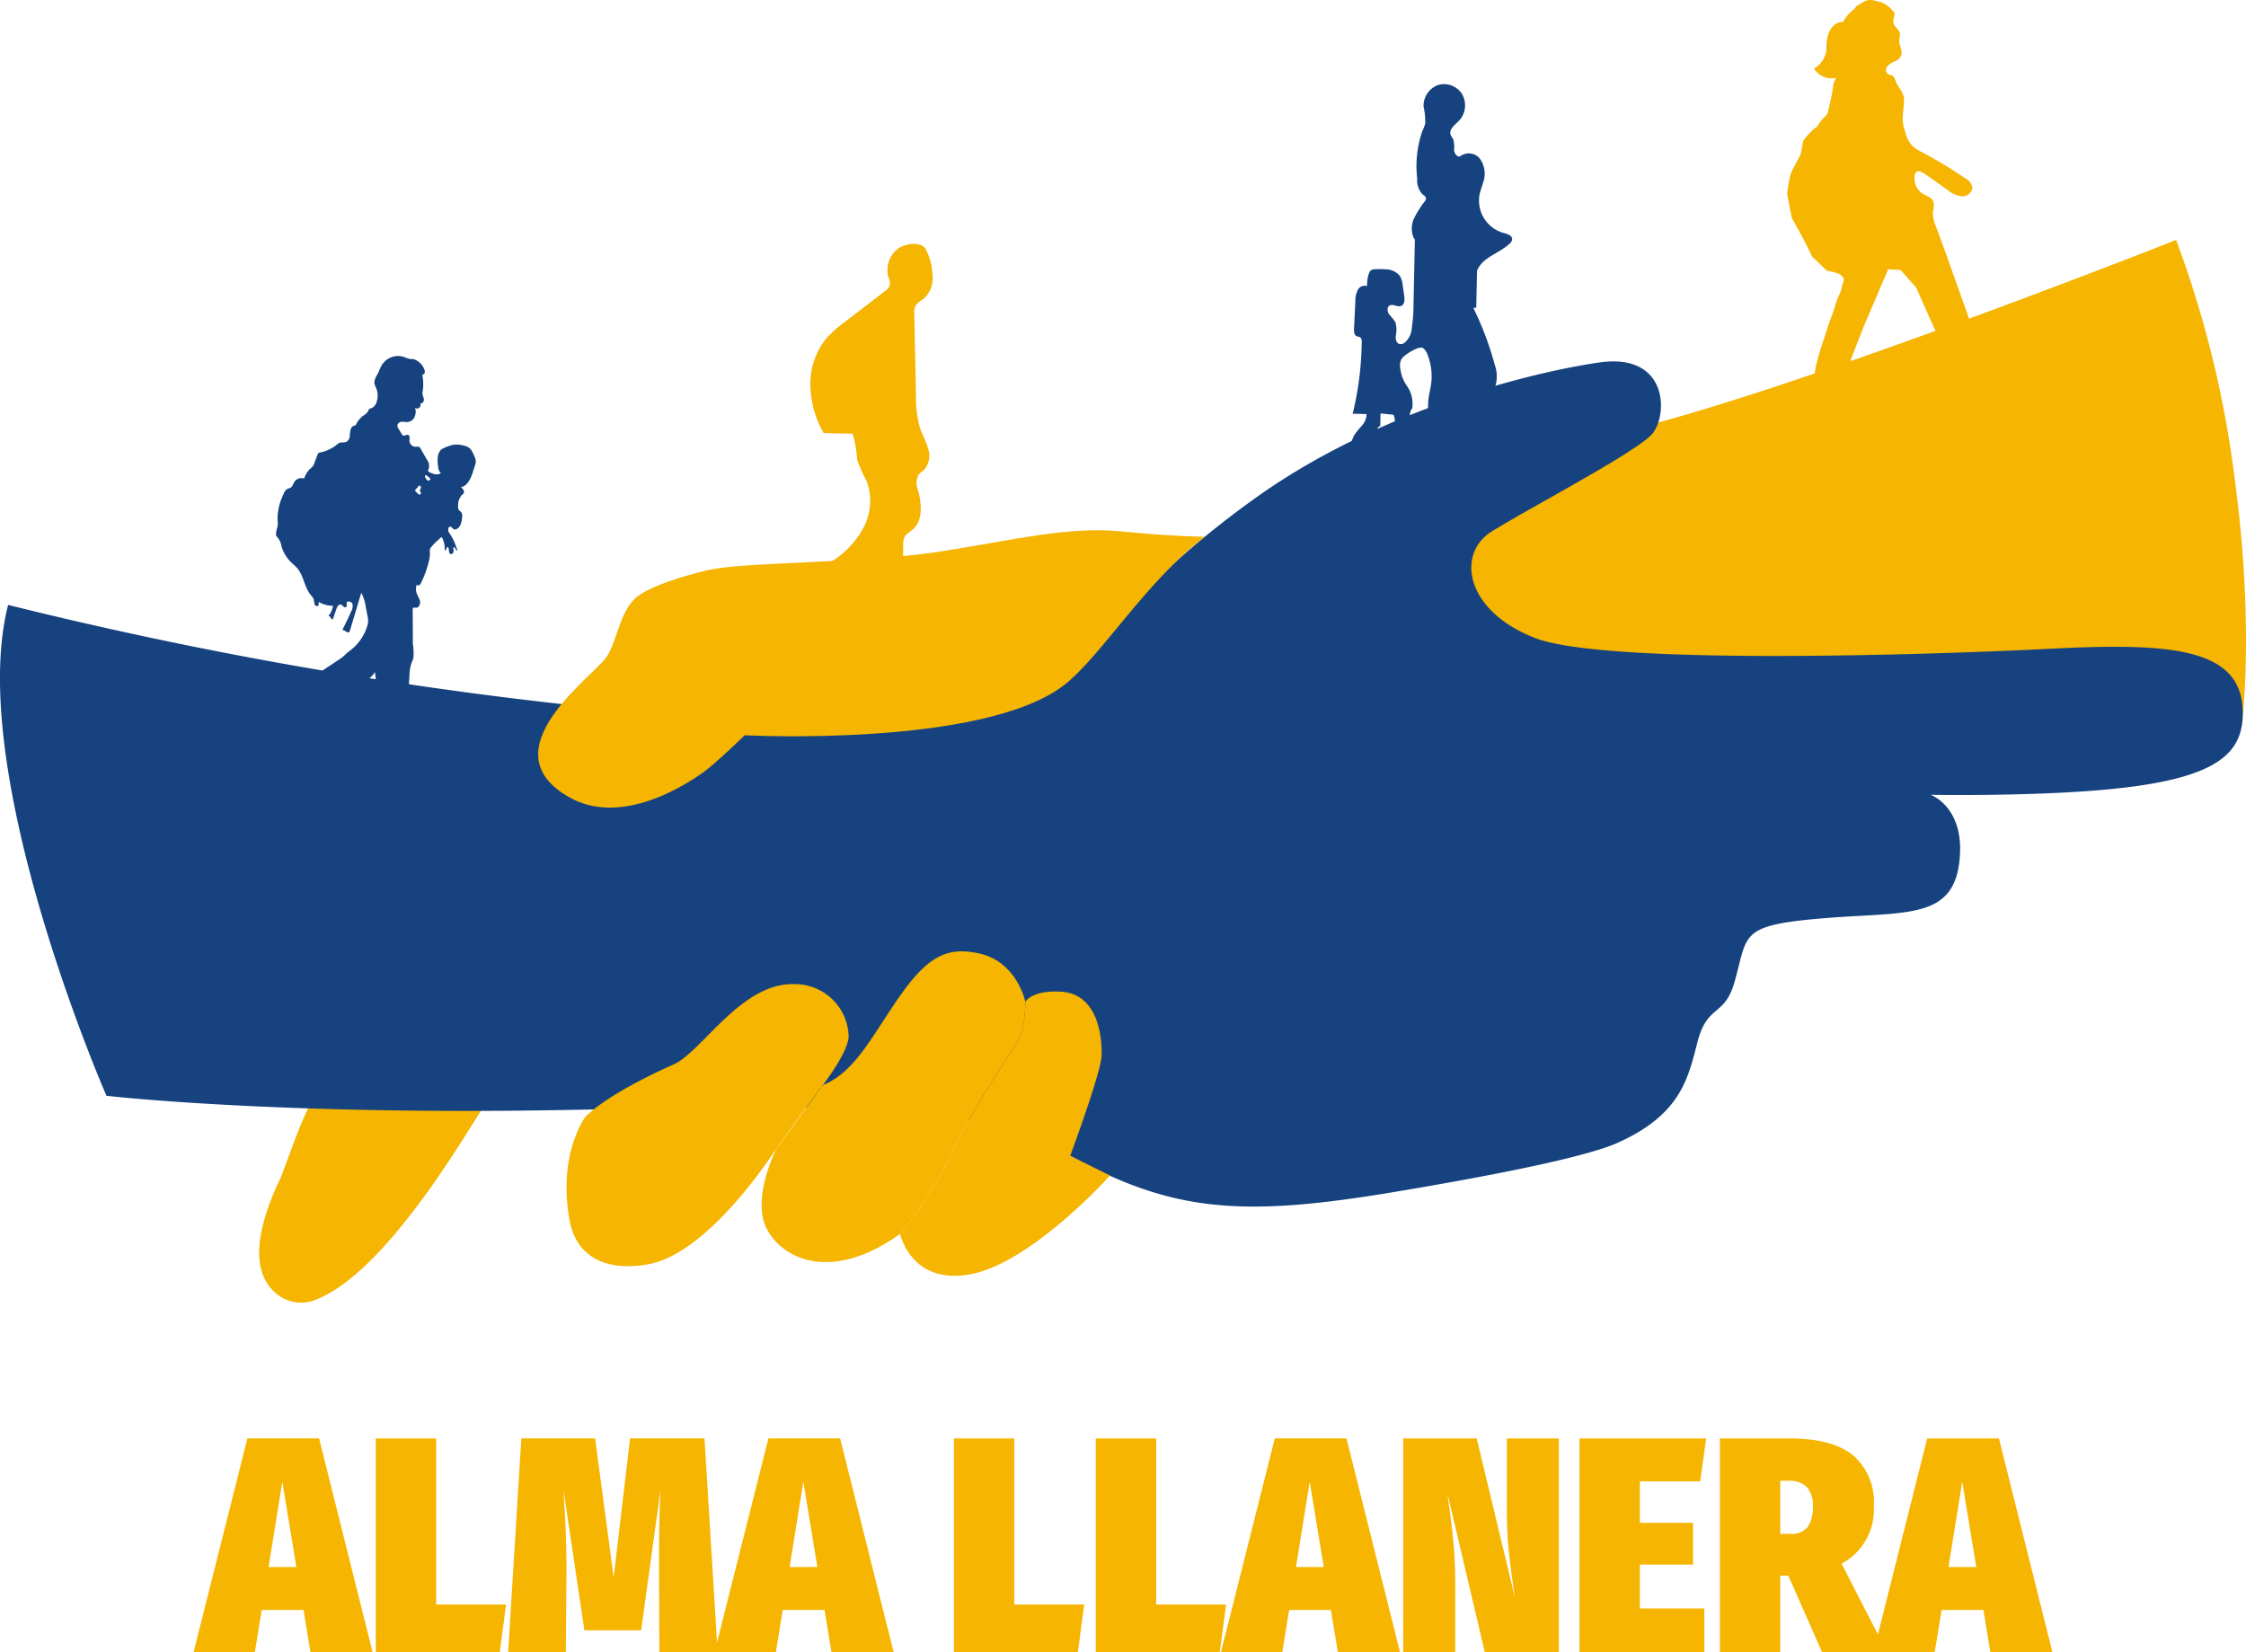
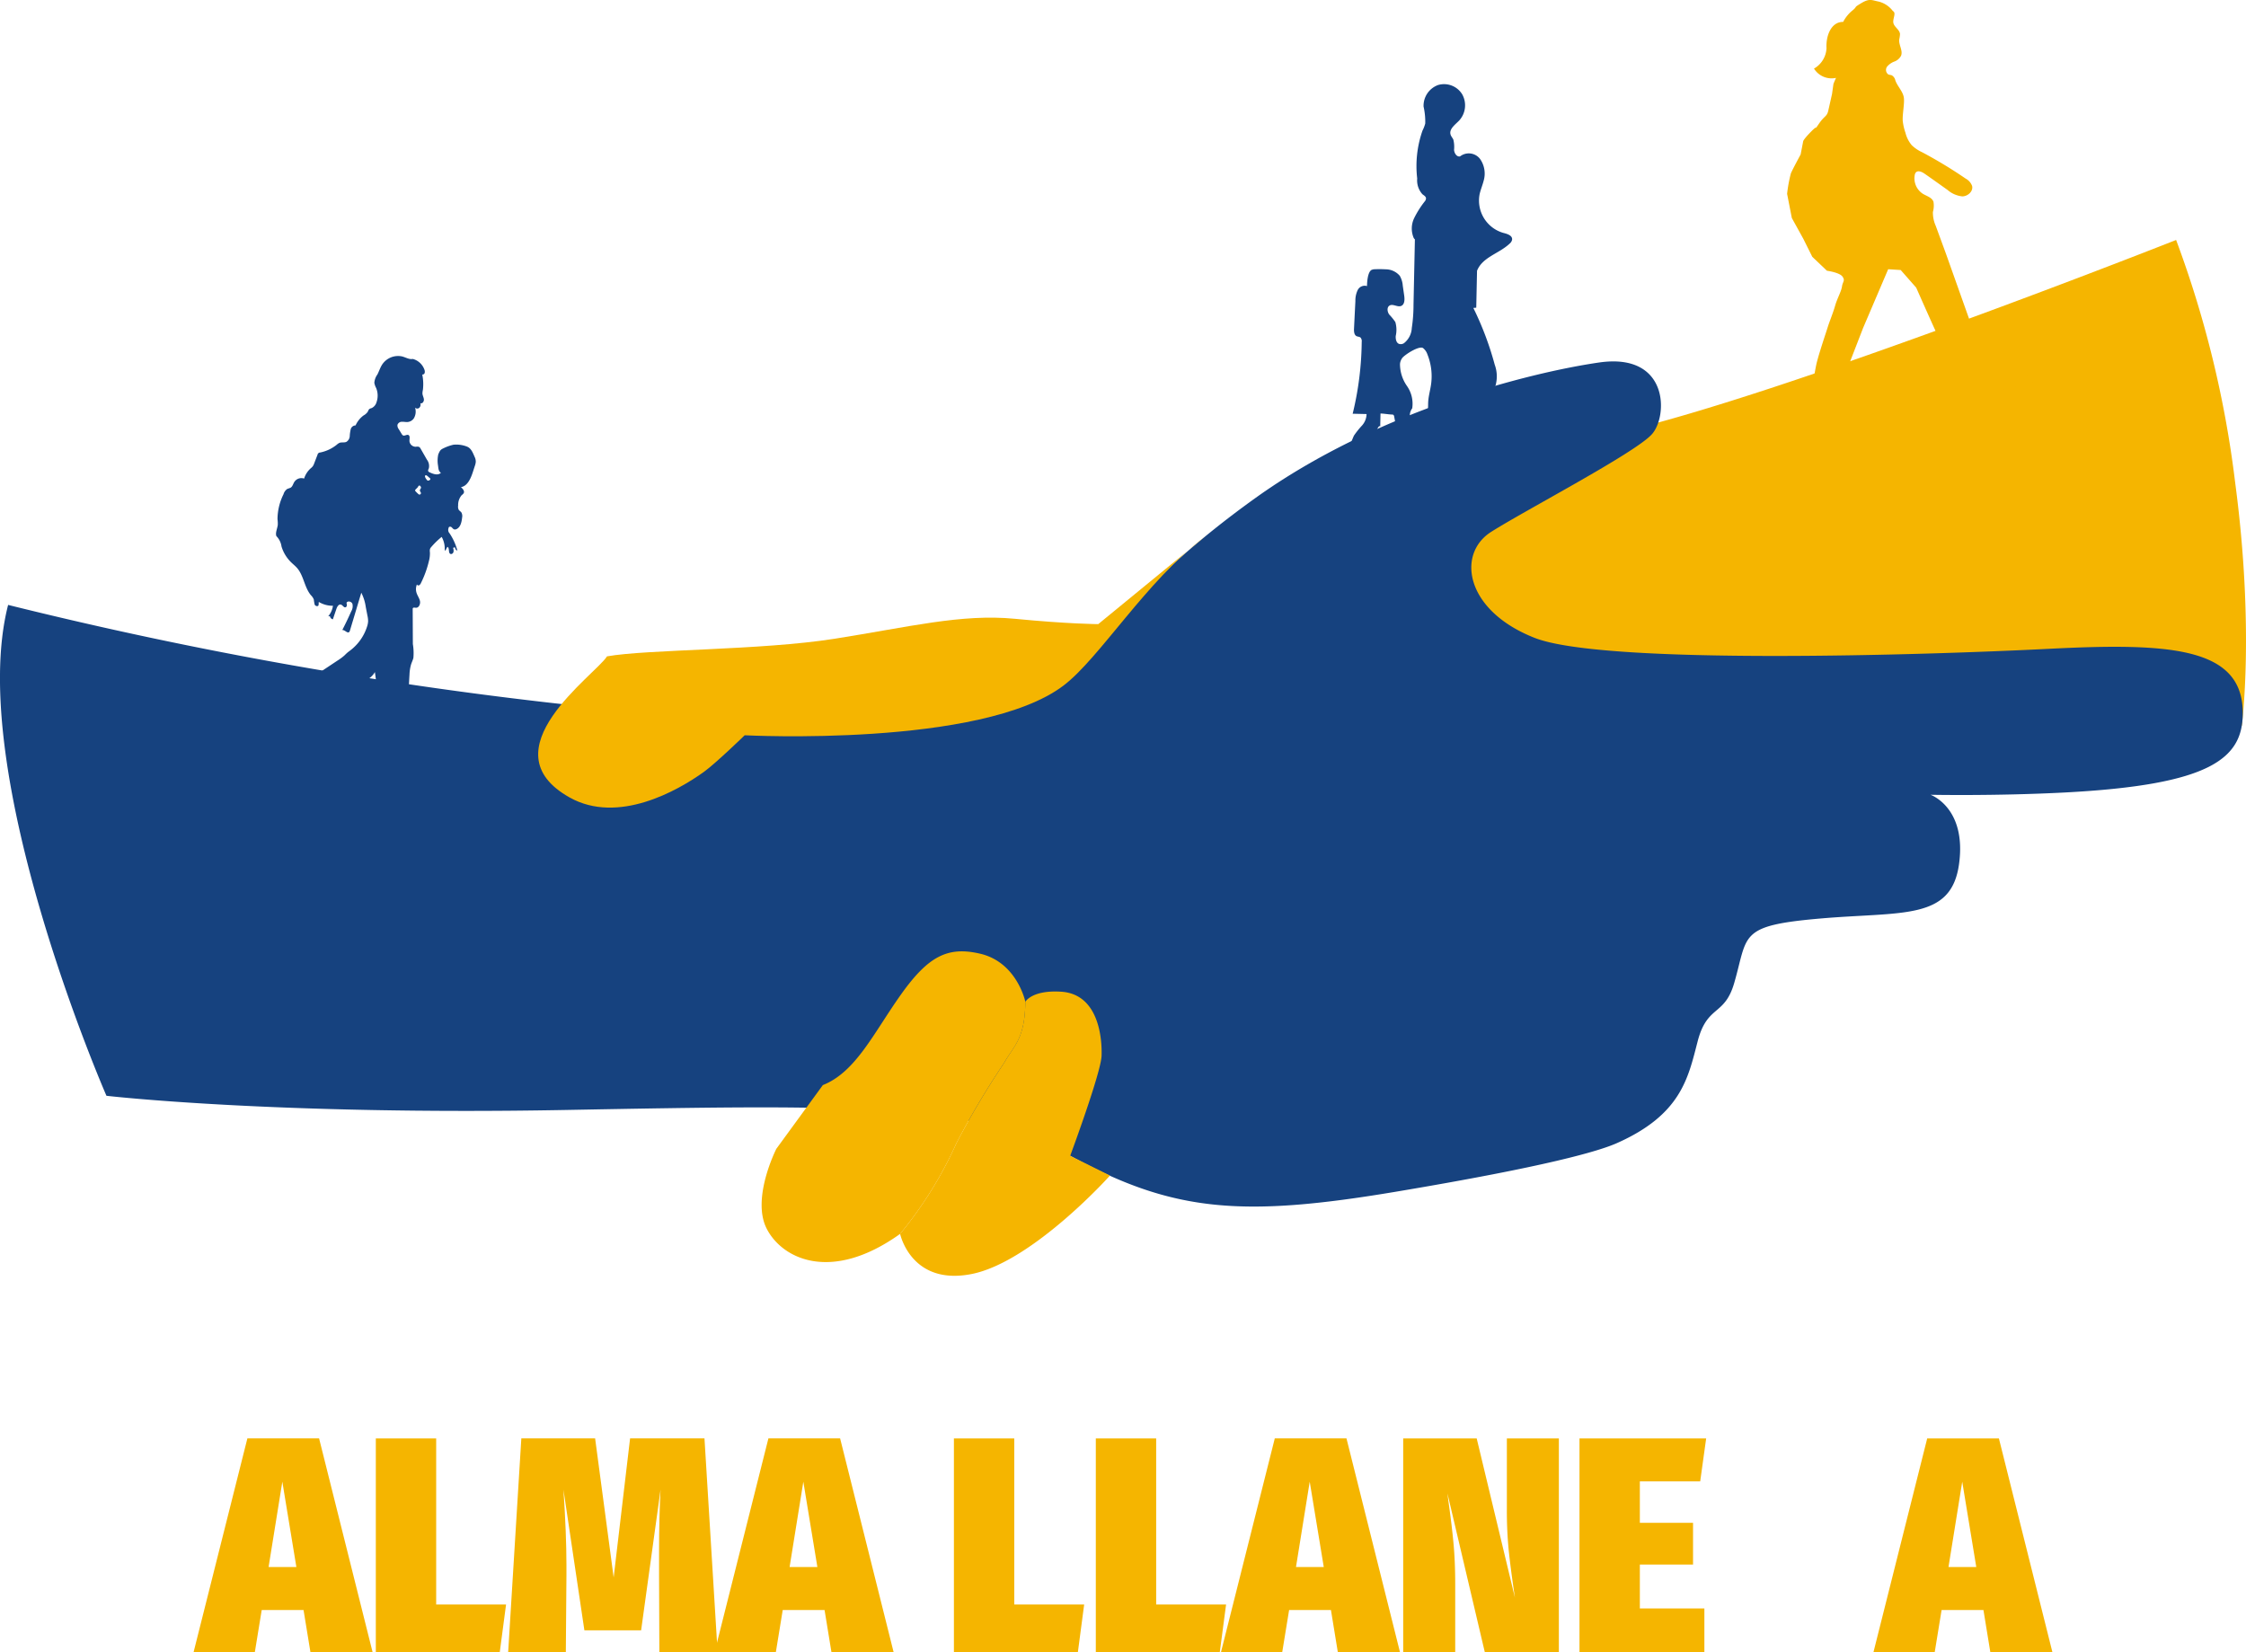
<svg xmlns="http://www.w3.org/2000/svg" width="190" height="139.768" viewBox="0 0 190 139.768">
  <g id="logo_alma-llanera" transform="translate(15.681 225.229)">
    <path id="Trazado_1851" data-name="Trazado 1851" d="M173.975,393.845h2.351l-1.188-7.219Zm3.539,7.193-.582-3.558h-3.538l-.581,3.558h-5.181l4.549-18.075h6.066l4.524,18.075Z" transform="translate(-166.935 -486.499)" fill="#f5b500" />
    <path id="Trazado_1852" data-name="Trazado 1852" d="M194.088,382.964v14.05H200l-.531,4.024H188.983V382.964Z" transform="translate(-172.871 -486.499)" fill="#f5b500" />
    <g id="Grupo_9688" data-name="Grupo 9688" transform="translate(27.308 -103.535)">
      <path id="Trazado_1853" data-name="Trazado 1853" d="M222.206,401.039h-4.928l-.025-6.492v-2.025q0-2.857.126-5.22L215.736,399.2h-4.8L209.165,387.3q.252,3.74.253,6.362v.883l-.051,6.492h-4.878l1.113-18.074h6.242l1.568,11.764,1.39-11.764h6.293Z" transform="translate(-204.489 -382.965)" fill="#f5b500" />
    </g>
    <path id="Trazado_1854" data-name="Trazado 1854" d="M235.02,393.845h2.35l-1.188-7.219Zm3.539,7.193-.582-3.558h-3.538l-.581,3.558h-5.18l4.549-18.075h6.066l4.524,18.075Z" transform="translate(-183.905 -486.499)" fill="#f5b500" />
    <path id="Trazado_1855" data-name="Trazado 1855" d="M261.819,382.964v14.05h5.914l-.531,4.024H256.714V382.964Z" transform="translate(-191.699 -486.499)" fill="#f5b500" />
    <path id="Trazado_1856" data-name="Trazado 1856" d="M278.446,382.964v14.05h5.914l-.531,4.024H273.34V382.964Z" transform="translate(-196.321 -486.499)" fill="#f5b500" />
    <path id="Trazado_1857" data-name="Trazado 1857" d="M294.351,393.845h2.35l-1.188-7.219Zm3.538,7.193-.581-3.558h-3.538l-.582,3.558h-5.18l4.549-18.075h6.065l4.524,18.075Z" transform="translate(-200.398 -486.499)" fill="#f5b500" />
    <g id="Grupo_9689" data-name="Grupo 9689" transform="translate(103.024 -103.535)">
      <path id="Trazado_1858" data-name="Trazado 1858" d="M322.525,401.039h-6.267l-3.16-13.426.077.623q.277,1.922.43,3.531t.152,3.558v5.713h-4.4V382.965h6.217l3.235,13.478-.077-.52q-.3-2.051-.454-3.531a34.462,34.462,0,0,1-.152-3.48v-5.947h4.4Z" transform="translate(-309.358 -382.965)" fill="#f5b500" />
    </g>
    <path id="Trazado_1859" data-name="Trazado 1859" d="M340.726,382.964l-.505,3.636h-5.105v3.505h4.5v3.532h-4.5v3.713h5.459v3.687H330.01V382.964Z" transform="translate(-212.074 -486.499)" fill="#f5b500" />
    <g id="Grupo_9690" data-name="Grupo 9690" transform="translate(129.813 -103.535)">
-       <path id="Trazado_1860" data-name="Trazado 1860" d="M351.567,391.04h.858a1.751,1.751,0,0,0,1.441-.558,2.811,2.811,0,0,0,.455-1.779,2.238,2.238,0,0,0-.518-1.635,2.07,2.07,0,0,0-1.529-.52h-.707Zm.682,3.532h-.682v6.466h-5.106V382.964h5.864q3.64,0,5.4,1.429a5.228,5.228,0,0,1,1.757,4.31,5.168,5.168,0,0,1-2.729,4.856l3.842,7.479H355.1Z" transform="translate(-346.461 -382.964)" fill="#f5b500" />
-     </g>
+       </g>
    <path id="Trazado_1861" data-name="Trazado 1861" d="M370.8,393.845h2.351l-1.188-7.219Zm3.538,7.193-.581-3.558h-3.539l-.581,3.558h-5.181L369,382.964h6.065l4.524,18.075Z" transform="translate(-221.649 -486.499)" fill="#f5b500" />
    <g id="Grupo_9691" data-name="Grupo 9691" transform="translate(-15.681 -225.229)">
-       <path id="Trazado_1862" data-name="Trazado 1862" d="M179.9,343.556c-.54-.014-2.481,5.8-2.777,6.42-1.212,2.537-3.02,7.138-.642,9.52a3.3,3.3,0,0,0,3.241.917c6.068-1.957,13.011-14.122,14.511-16.354,0,0-5.9-.147-6.316-.151s-8.017-.353-8.017-.353" transform="translate(-153.392 -250.316)" fill="#f5b500" />
      <path id="Trazado_1863" data-name="Trazado 1863" d="M320.125,258.873c14.068-3.177,47.348-16.338,47.348-16.338a89.424,89.424,0,0,1,4.992,20.5c1.664,12.48.562,20.594.562,20.594s-2.842,1.422-7.732,3.332c-2.784,1.089-16.6.017-20.565,1.25-3.1.965,3.845,4.242.18,5.108s-7.552,1.637-11.625,2.238c-22.54,3.328-50.072,4.614-50.072,4.614l8.093-31.161Z" transform="translate(-183.385 -222.233)" fill="#f5b500" />
      <path id="Trazado_1864" data-name="Trazado 1864" d="M145.636,277.366a357.886,357.886,0,0,0,48.558,8.577c25.413,2.531,38.171.363,40.592-1.957s6.1-8.32,16.388-15.681,23.145-10.589,29.044-11.447,5.849,4.488,4.488,6.051-10.69,6.421-13.615,8.279-2.219,6.647,3.681,8.967,33.236,1.448,43.494.926,16.42-.147,16.41,5.443c-.007,3.844-2.716,6.069-15.077,6.713-5.863.305-11.337.192-11.337.192s3.068,1.069,2.412,5.859-4.79,4.007-11.749,4.611-6.079,1.371-7.276,5.474c-.819,2.808-2.278,1.806-3.085,4.91s-1.388,6.2-6.834,8.617c-1.523.677-5.9,1.968-18.712,4.114s-18.709,1.757-27.272-2.9-18.281-4.473-42.926-4.019-38.865-1.2-38.865-1.2-11.95-27.366-8.32-41.521" transform="translate(-144.949 -226.189)" fill="#16427f" />
-       <path id="Trazado_1865" data-name="Trazado 1865" d="M250.222,245.545a2.35,2.35,0,0,1-.687,2.038c-.265.223-.61.376-.761.693a1.464,1.464,0,0,0-.09.67q.074,3.431.148,6.861a9.209,9.209,0,0,0,.346,2.781c.206.6.536,1.157.691,1.774a1.8,1.8,0,0,1-.375,1.773,3.515,3.515,0,0,0-.436.369,1.541,1.541,0,0,0-.049,1.344c.305,1.144.427,2.568-.463,3.322-.24.2-.545.347-.69.63a1.453,1.453,0,0,0-.108.653q-.018,1.884-.037,3.768a.36.36,0,0,0,.045.219.313.313,0,0,0,.2.1c.579.107,1.364.07,1.536.648a5.1,5.1,0,0,1-1.886.032l-3.043-.069.373-2.352a1.285,1.285,0,0,0-1.143,1.232c-.006.389.082.926-.28,1.04a.663.663,0,0,1-.524-.152l-1.337-.856c-.375-.24-.79-.543-.828-.994-.048-.566.5-.963.968-1.273a7.5,7.5,0,0,0,2.638-2.872,4.813,4.813,0,0,0,.225-3.866,11.213,11.213,0,0,1-.806-1.825,9.556,9.556,0,0,0-.374-2.177L241.023,259a8.369,8.369,0,0,1-1.128-4.091,6.089,6.089,0,0,1,1.388-3.961,10.23,10.23,0,0,1,1.564-1.38l3.321-2.549a1.015,1.015,0,0,0,.459-.594,1.342,1.342,0,0,0-.118-.586,2.264,2.264,0,0,1,.77-2.419c.548-.408,1.76-.662,2.308-.092a5,5,0,0,1,.635,2.217" transform="translate(-171.343 -222.361)" fill="#f5b500" />
      <path id="Trazado_1866" data-name="Trazado 1866" d="M189.247,267.266c-.061.079-.16.129-.191.225a.05.05,0,0,0,0,.034.07.07,0,0,0,.01.015,2.6,2.6,0,0,0,.254.258.239.239,0,0,0,.08.052.124.124,0,0,0,.149-.128c-.008-.084-.1-.147-.09-.231.017-.142.172-.181.051-.341s-.182.014-.261.117m.706-.784.074.1a.192.192,0,0,0,.1.085.188.188,0,0,0,.137-.035c.037-.02.079-.048.08-.09a.115.115,0,0,0-.053-.088c-.057-.046-.245-.235-.309-.238-.16-.005-.077.195-.027.264M179.4,286.518a2.072,2.072,0,0,1-.819-1.152l-.128-.492a.275.275,0,0,1,.016-.249.256.256,0,0,1,.209-.057c.412.012.118-.767.53-.755a3.3,3.3,0,0,0,.7-.261,1.69,1.69,0,0,0,.442-.235l2.153-1.43a4.371,4.371,0,0,0,.544-.4c.09-.082.173-.172.265-.251s.183-.143.275-.213a4.086,4.086,0,0,0,1.4-1.993,1.666,1.666,0,0,0,.092-.466,2.142,2.142,0,0,0-.054-.458q-.073-.372-.144-.744a3.768,3.768,0,0,0-.378-1.207l-.961,3.2a.284.284,0,0,1-.058.118c-.154.158-.373-.187-.589-.161q.4-.778.757-1.582a.857.857,0,0,0,.1-.635c-.079-.205-.414-.282-.5-.079.04.136.052.333-.082.371-.149.043-.24-.182-.389-.227-.185-.056-.321.174-.384.361l-.3.885a.32.32,0,0,1-.245-.256.177.177,0,0,0-.159.014,1.78,1.78,0,0,0,.413-.905,2.282,2.282,0,0,1-1.2-.326c-.006.089-.011.178-.017.266-.032.146-.269.1-.33-.039a3.615,3.615,0,0,1-.075-.439,1.113,1.113,0,0,0-.248-.361c-.542-.653-.6-1.627-1.146-2.274-.162-.191-.362-.344-.54-.521a3.145,3.145,0,0,1-.795-1.316,1.567,1.567,0,0,0-.435-.883c-.107-.277.089-.661.118-.958a2.9,2.9,0,0,0-.023-.474,4.763,4.763,0,0,1,.508-2.112.81.81,0,0,1,.332-.456,2.883,2.883,0,0,0,.274-.1c.159-.1.2-.307.3-.469a.712.712,0,0,1,.835-.3,1.95,1.95,0,0,1,.555-.863,1.254,1.254,0,0,0,.175-.17.993.993,0,0,0,.122-.246l.282-.733a.239.239,0,0,1,.23-.194,3.251,3.251,0,0,0,1.409-.666.91.91,0,0,1,.212-.145c.188-.079.415,0,.6-.092a.614.614,0,0,0,.277-.482,3.167,3.167,0,0,1,.081-.575.437.437,0,0,1,.413-.332,2.113,2.113,0,0,1,.676-.843,1.013,1.013,0,0,0,.36-.321.7.7,0,0,1,.116-.213.567.567,0,0,1,.2-.085.78.78,0,0,0,.419-.5,1.689,1.689,0,0,0-.031-1.2,1.54,1.54,0,0,1-.154-.438,1.357,1.357,0,0,1,.258-.706c.141-.269.23-.568.393-.825a1.614,1.614,0,0,1,1.677-.708c.306.069.617.28.924.216a1.432,1.432,0,0,1,.978.89.464.464,0,0,1,.031.28.193.193,0,0,1-.207.151,4.019,4.019,0,0,1,.054,1.3,1.357,1.357,0,0,0-.038.3c.009.175.11.335.123.51s-.142.385-.3.31a.381.381,0,0,1-.084.386.258.258,0,0,1-.364-.009,1.113,1.113,0,0,1-.11.919.725.725,0,0,1-.522.3c-.161.013-.323-.03-.485-.02a.386.386,0,0,0-.373.262.528.528,0,0,0,.111.363l.251.411a.3.3,0,0,0,.1.112c.141.082.327-.1.473-.025s.078.325.08.508a.529.529,0,0,0,.553.481.523.523,0,0,1,.253.01.382.382,0,0,1,.149.17l.52.908a.891.891,0,0,1,.167.731c-.032.085-.092.177-.049.257a.223.223,0,0,0,.108.084c.309.152.713.29.96.046-.224-.158-.207-.388-.251-.664a2.459,2.459,0,0,1,.03-.9c.16-.369.189-.4.547-.564a3.836,3.836,0,0,1,.735-.249,2.474,2.474,0,0,1,1.123.15c.38.138.513.526.68.9a.9.9,0,0,1,.086.4,1.379,1.379,0,0,1-.082.352l-.165.508c-.178.549-.453,1.187-1.01,1.28.158.129.333.336.231.516a.656.656,0,0,1-.16.155,1.273,1.273,0,0,0-.305.89.576.576,0,0,0,.047.349c.058.092.164.142.227.231a.635.635,0,0,1,.061.435c-.04.381-.137.827-.482.975a.276.276,0,0,1-.2.018c-.095-.035-.148-.136-.23-.194s-.239-.028-.227.074a.419.419,0,0,0,.078.457,4.9,4.9,0,0,1,.661,1.458.244.244,0,0,1-.186-.259.19.19,0,0,0-.177.039.642.642,0,0,1,.033.342c-.03.112-.151.206-.256.162-.206-.087-.053-.492-.251-.6a1.235,1.235,0,0,0-.166.332c-.075-.032-.071-.14-.066-.224a2,2,0,0,0-.26-.948,6.743,6.743,0,0,0-.874.849.547.547,0,0,0-.113.175.719.719,0,0,0-.007.281,2.478,2.478,0,0,1-.087.744,8.568,8.568,0,0,1-.673,1.856.392.392,0,0,1-.147.184.134.134,0,0,1-.193-.069,1.045,1.045,0,0,0-.033.709c.076.243.24.453.291.7s-.09.576-.337.565c-.1,0-.229-.045-.269.047a.17.17,0,0,0-.009.074q.007,1.475.013,2.949a4.6,4.6,0,0,1,.045,1.178c-.049.194-.142.373-.2.562a3.573,3.573,0,0,0-.129.854c-.061.889-.161,3.58-.222,4.469a.534.534,0,0,0,.4.574,4.472,4.472,0,0,1,.843.29.59.59,0,0,1,.258.772.76.76,0,0,1-.705.2q-1.5-.1-3-.22a.953.953,0,0,1-.452-.115.912.912,0,0,1-.3-.755.883.883,0,0,1,.407-.8,19.413,19.413,0,0,0-.159-4.638c-.605,1.167-3.468,1.577-4.188,2.674a.4.4,0,0,1-.107.125c-.053.033.053.438-.009.44.059.388.6.529.667.914a.641.641,0,0,1-.516.681,1.37,1.37,0,0,1-.894-.184c-.52-.264-.679-.719-1.195-.991" transform="translate(-153.939 -226.009)" fill="#16427f" />
      <path id="Trazado_1867" data-name="Trazado 1867" d="M307.125,247.455a1,1,0,0,0-.181.493,3.252,3.252,0,0,0,.591,1.863,2.62,2.62,0,0,1,.444,1.887,1,1,0,0,0-.025,1.173,1.3,1.3,0,0,1,.116.683c-.022.22-.075.5.113.613.214.125.451-.162.467-.414a1.865,1.865,0,0,1,.057-.748,1.985,1.985,0,0,1,.323-.352c.344-.388.274-.983.3-1.506.031-.508.178-1,.246-1.5a4.943,4.943,0,0,0-.308-2.5,1.16,1.16,0,0,0-.374-.547c-.322-.22-1.536.544-1.774.857m-2.45-7.518a9.265,9.265,0,0,1,1.076,0,1.566,1.566,0,0,1,1.18.549,1.941,1.941,0,0,1,.253.833l.121.842c.047.324.044.745-.251.871-.316.135-.71-.212-1-.023-.229.151-.181.521-.02.747a4.978,4.978,0,0,1,.521.64,2.362,2.362,0,0,1,.034,1.18c-.017.257.039.569.271.666a.492.492,0,0,0,.421-.053,1.731,1.731,0,0,0,.666-1.287,13.128,13.128,0,0,0,.146-1.98l.117-5.525a.33.33,0,0,1-.115-.15,2.028,2.028,0,0,1,.055-1.645,7.984,7.984,0,0,1,.9-1.421.419.419,0,0,0,.1-.245c-.006-.161-.175-.251-.3-.349a1.735,1.735,0,0,1-.445-1.329,9.065,9.065,0,0,1,.448-4.057,3.026,3.026,0,0,0,.232-.6,5.8,5.8,0,0,0-.141-1.434,1.866,1.866,0,0,1,1.239-1.827,1.8,1.8,0,0,1,2.028.788,1.906,1.906,0,0,1-.248,2.212c-.344.36-.887.731-.731,1.21.05.152.168.271.232.419a2.559,2.559,0,0,1,.059.861c.02.289.238.622.511.55a1.2,1.2,0,0,1,1.684.213,2.15,2.15,0,0,1,.308,1.852c-.1.394-.263.766-.347,1.163a2.849,2.849,0,0,0,2,3.244c.338.081.8.225.753.579a.582.582,0,0,1-.206.33c-.893.849-2.305,1.136-2.76,2.3l-.066,3.121c-.082.012-.164.012-.245.023a26.412,26.412,0,0,1,1.808,4.8,2.862,2.862,0,0,1,.075,1.742c-.251.659-.912,1.029-1.466,1.449a6.3,6.3,0,0,0-1.942,2.542l-.078,3.682a1.514,1.514,0,0,1,.216.828c-1.109.028-2.217.142-3.326.117l-.918-.02a3.73,3.73,0,0,0-.118-2.293c-.1-.195-.234-.37-.321-.571a2.753,2.753,0,0,1-.162-.605l-.466-2.482a.223.223,0,0,0-.067-.145.21.21,0,0,0-.117-.027c-.324-.011-.648-.079-.973-.086l-.023,1.1c-.069-.1-.176.058-.227.17-.163.363-.547.553-.84.817a3.783,3.783,0,0,0-.806,1.229q-.517,1.09-.958,2.215c-.077.195-.142.445,0,.593a.613.613,0,0,1-.754-.439,1.424,1.424,0,0,1,.126-.97c.224-.516.557-.977.757-1.5a8.868,8.868,0,0,1,.477-1.343,7.312,7.312,0,0,1,.669-.84,1.5,1.5,0,0,0,.4-.987l-1.175-.027a26.692,26.692,0,0,0,.765-6.078.46.46,0,0,0-.1-.366c-.094-.08-.233-.068-.342-.123-.2-.107-.221-.395-.209-.63q.057-1.169.116-2.336a2.039,2.039,0,0,1,.195-.928.658.658,0,0,1,.788-.337s-.006-1.4.511-1.4" transform="translate(-188.512 -217.153)" fill="#16427f" />
-       <path id="Trazado_1868" data-name="Trazado 1868" d="M233.011,338.276s2.206-2.848,2.183-4.174a4.551,4.551,0,0,0-4.611-4.37c-4.5-.133-7.819,5.762-10.228,6.811,0,0-5.276,2.271-7.407,4.391,0,0-2.341,3-1.387,8.653.606,3.585,3.575,4.4,6.641,3.851,4.863-.867,9.825-8.244,10.874-9.774s3.935-5.389,3.935-5.389" transform="translate(-163.403 -246.472)" fill="#f5b500" />
      <path id="Trazado_1869" data-name="Trazado 1869" d="M256.495,330.162s-.691-3.34-3.828-4.071c-2.7-.628-4.354.162-6.688,3.444s-3.817,6.56-6.616,7.673l-3.934,5.39s-2.126,4.183-.821,6.749,5.464,4.622,11.294.448a33.787,33.787,0,0,0,4.764-7.676,71.3,71.3,0,0,1,4.016-6.76c.837-1.492,1.776-2,1.814-5.2" transform="translate(-169.755 -245.406)" fill="#f5b500" />
      <path id="Trazado_1870" data-name="Trazado 1870" d="M268.163,346.168,264.8,344.5s2.6-7.011,2.654-8.454-.225-5.218-3.406-5.429c-2.479-.165-3.043.85-3.043.85-.038,3.192-.977,3.7-1.813,5.2a71.338,71.338,0,0,0-4.016,6.759,33.785,33.785,0,0,1-4.764,7.677s.925,4.4,6.035,3.4c5.235-1.025,12.013-8.64,11.714-8.337" transform="translate(-174.267 -246.715)" fill="#f5b500" />
-       <path id="Trazado_1871" data-name="Trazado 1871" d="M264.4,277.1c-4.965,3.739-8.894,10.271-11.962,12.595-6.931,5.249-26.964,4.2-26.964,4.2s-2.448,2.377-3.454,3.1c-2.245,1.617-7.261,4.44-11.333,2.175-7.168-3.988,2.191-10.4,3.139-11.95s1.116-4.037,2.676-5.145,5.285-2.058,6.343-2.247c3.393-.606,12.957-.5,19.245-1.489s10.741-2.129,15.252-1.69,7.059.452,7.059.452" transform="translate(-162.477 -231.689)" fill="#f5b500" />
+       <path id="Trazado_1871" data-name="Trazado 1871" d="M264.4,277.1c-4.965,3.739-8.894,10.271-11.962,12.595-6.931,5.249-26.964,4.2-26.964,4.2s-2.448,2.377-3.454,3.1c-2.245,1.617-7.261,4.44-11.333,2.175-7.168-3.988,2.191-10.4,3.139-11.95c3.393-.606,12.957-.5,19.245-1.489s10.741-2.129,15.252-1.69,7.059.452,7.059.452" transform="translate(-162.477 -231.689)" fill="#f5b500" />
      <path id="Trazado_1872" data-name="Trazado 1872" d="M375.119,246.283c-.394-.315-1.684,0-2.8-.3a2.312,2.312,0,0,1-1.471-1.45l-3.067-8.631-.869-2.372a2.744,2.744,0,0,1-.242-1.179,1.972,1.972,0,0,0,.046-.871c-.137-.365-.575-.471-.9-.671a1.554,1.554,0,0,1-.686-1.566.493.493,0,0,1,.087-.224c.174-.214.51-.072.734.083.659.455,1.308.923,1.961,1.387a2.254,2.254,0,0,0,1.242.542c.457,0,.939-.419.833-.877a1.161,1.161,0,0,0-.55-.63,38.366,38.366,0,0,0-3.685-2.231,3.169,3.169,0,0,1-.869-.588,2.6,2.6,0,0,1-.536-1.057,4.588,4.588,0,0,1-.217-.906c-.08-.519.161-1.563.079-2.082s-.554-.96-.718-1.448a.648.648,0,0,0-.292-.418c-.094-.042-.2-.036-.3-.079a.466.466,0,0,1-.1-.666,1.471,1.471,0,0,1,.615-.426,1.044,1.044,0,0,0,.56-.486c.176-.433-.2-.908-.155-1.375a2.375,2.375,0,0,0,.068-.474c-.04-.389-.536-.6-.57-.989-.03-.34.264-.8-.034-.949a2.177,2.177,0,0,0-1.2-.8c-.577-.11-.766-.291-1.469.131s-.3.232-.695.578a3.047,3.047,0,0,0-.841,1.012c-1.036-.012-1.466,1.205-1.409,2.209a2.091,2.091,0,0,1-1.058,1.74,1.75,1.75,0,0,0,1.864.785c-.157.345-.219.516-.219.516l-.121.854-.315,1.4c-.118.523-.305.405-.784,1.1s0,0-.649.655-.689.829-.689.829l-.217,1.126s-.673,1.238-.827,1.605a11.729,11.729,0,0,0-.318,1.727l.4,2.045.974,1.763.756,1.518,1.238,1.178s1.076.146,1.32.5.015.409-.045.835-.406,1.007-.582,1.627-.484,1.356-.621,1.8-.661,1.977-.915,2.946-.6,3.939-.871,4.5a6.9,6.9,0,0,0,0,2.391s4.795-1.1,5-1.237-.031-.817-.031-.817c-.4.016-.734-.4-1.262-.594s-.822-1.115-.822-1.115l-.164-.7.851-2.188,1.2-3.1,2.124-4.975,1.059.068,1.311,1.49s1.706,3.864,1.837,4.079,1.2,3.082,1.257,3.315,1.174,1.935,1.174,1.935,5.572-1.212,5.99-1.479,0,0-.394-.315" transform="translate(-203.156 -214.417)" fill="#f5b500" />
    </g>
  </g>
</svg>